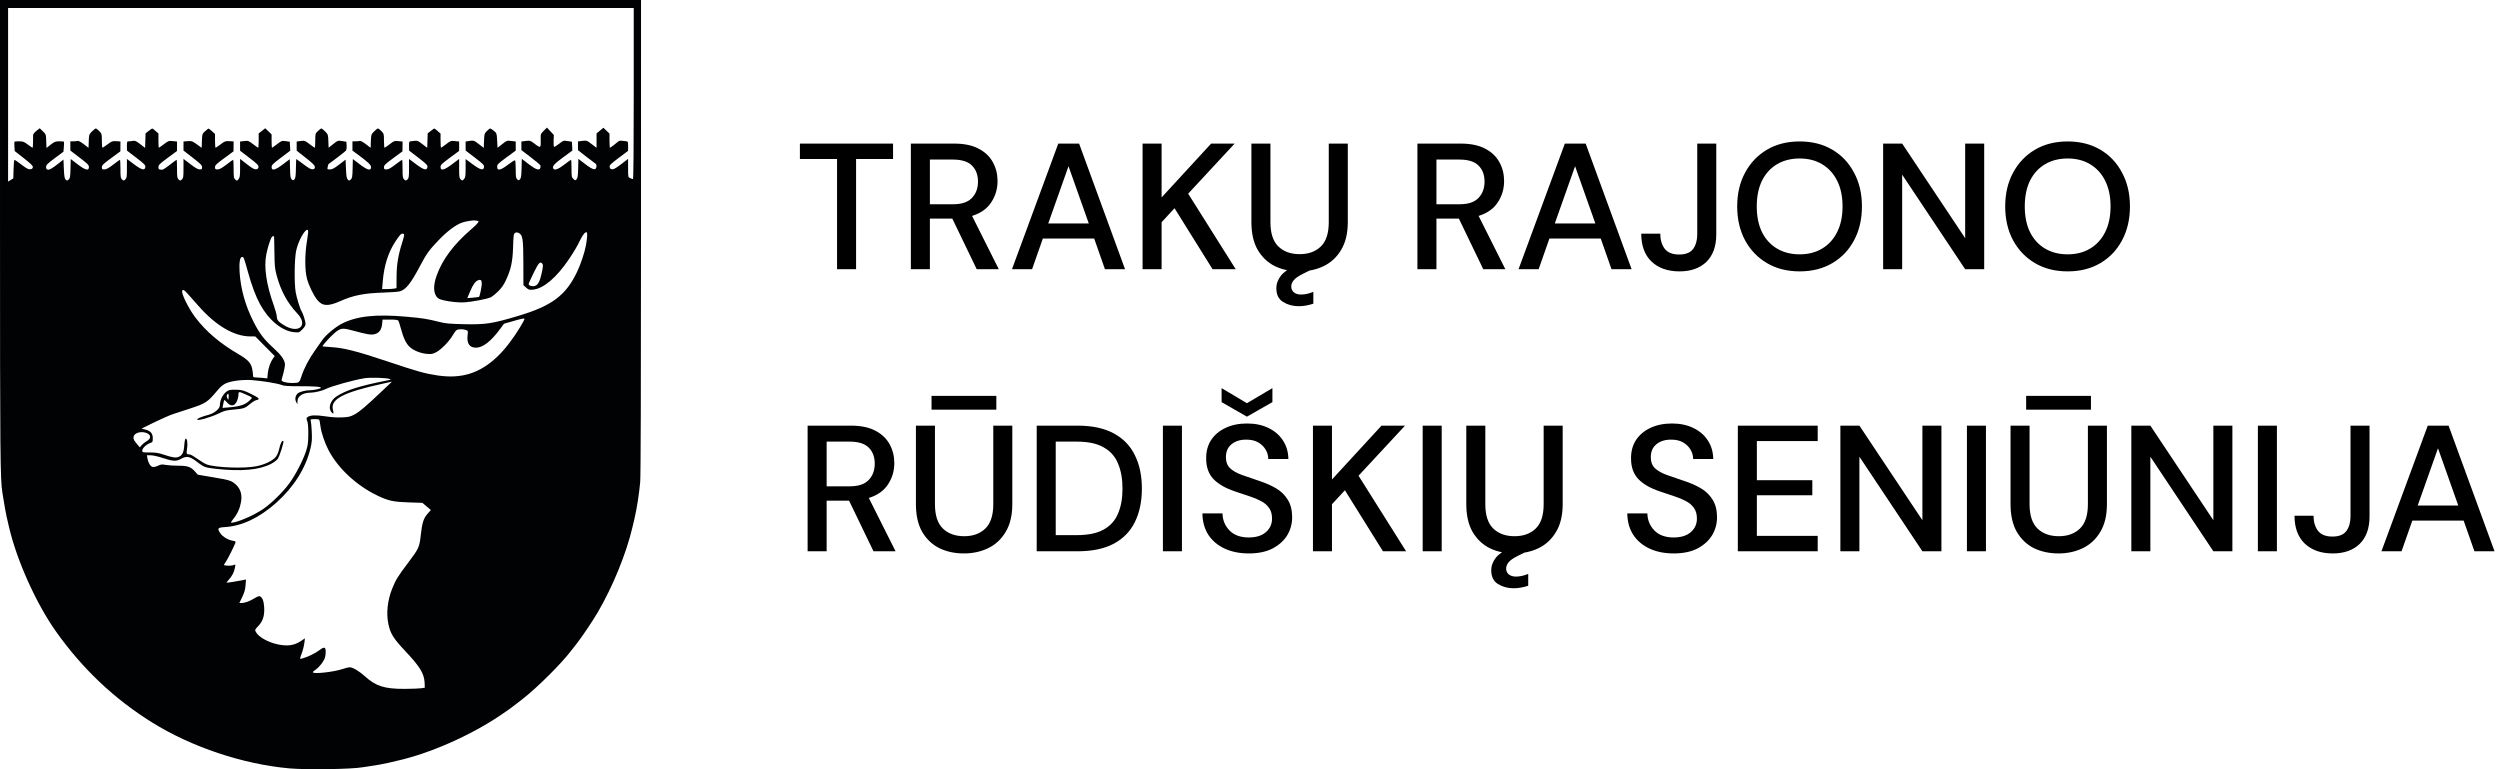
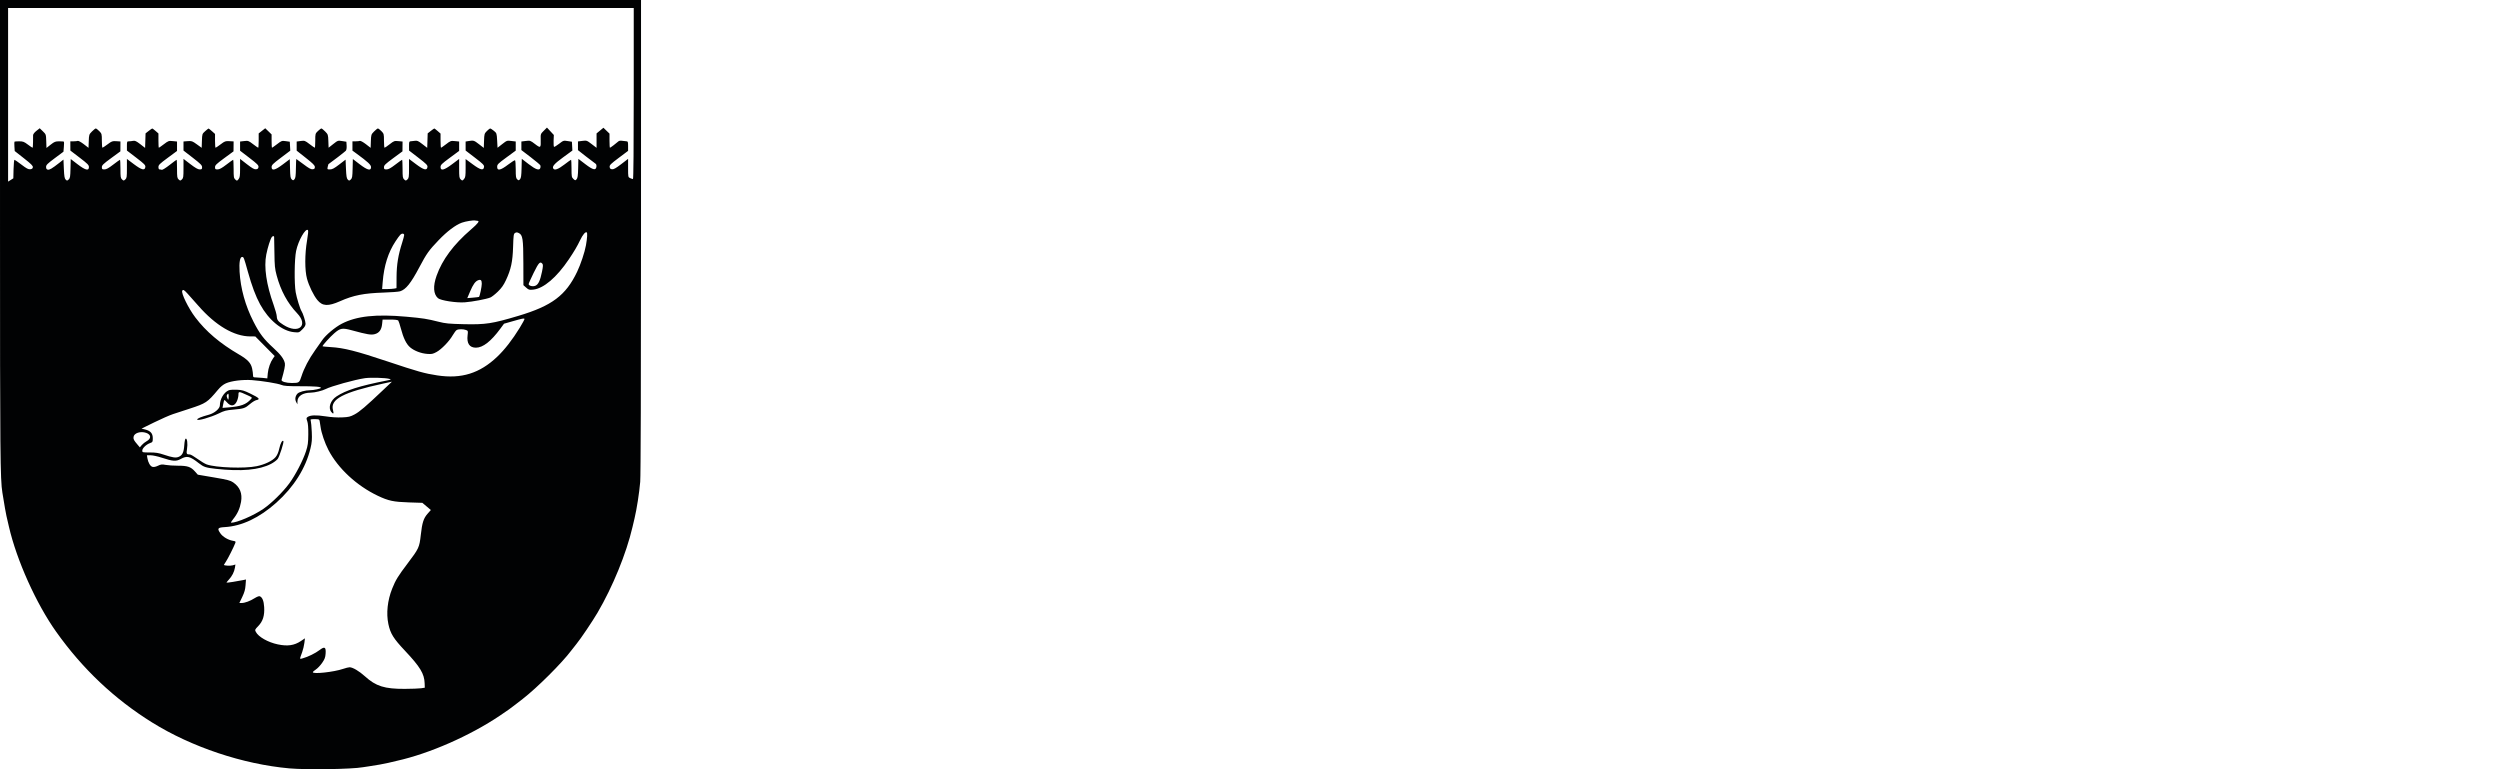
<svg xmlns="http://www.w3.org/2000/svg" width="195" height="60" viewBox="0 0 195 60" fill="none">
  <path fill-rule="evenodd" clip-rule="evenodd" d="M0.001 18.116C0.001 35.488 0.019 37.39 0.186 38.423C0.364 39.523 0.45 40.014 0.502 40.24C0.534 40.378 0.622 40.758 0.697 41.085C1.3 43.699 2.821 47.082 4.382 49.279C6.44 52.176 8.925 54.525 11.871 56.356C14.957 58.274 18.946 59.608 22.573 59.934C23.923 60.055 27.436 60 28.304 59.844C28.388 59.829 28.587 59.799 28.746 59.778C29.212 59.715 30.091 59.558 30.296 59.501C30.4 59.472 30.698 59.401 30.958 59.344C33.488 58.782 36.654 57.393 38.998 55.815C39.673 55.361 39.776 55.287 40.281 54.895C40.414 54.792 40.633 54.623 40.766 54.52C41.901 53.64 43.83 51.718 44.569 50.73C44.659 50.61 44.837 50.384 44.963 50.229C45.303 49.813 46.209 48.468 46.609 47.787C47.791 45.773 48.855 43.167 49.333 41.117C49.39 40.876 49.462 40.566 49.495 40.428C49.669 39.699 49.862 38.452 49.937 37.578C49.976 37.128 49.999 29.954 49.999 18.429L50 0H25H0L0.001 18.116ZM49.432 7.296C49.432 11.482 49.41 13.966 49.372 13.966C49.339 13.966 49.24 13.934 49.152 13.894C48.993 13.822 48.991 13.812 48.991 13.106V12.392L48.45 12.807C48.04 13.121 47.867 13.217 47.74 13.203C47.613 13.188 47.568 13.145 47.553 13.021C47.537 12.88 47.629 12.789 48.263 12.313L48.991 11.767V11.395C48.991 11.083 48.974 11.023 48.881 11.022C48.82 11.022 48.669 11.005 48.545 10.984C48.397 10.96 48.288 10.976 48.228 11.032C48.069 11.18 47.613 11.524 47.576 11.524C47.557 11.524 47.541 11.276 47.541 10.973V10.422L47.304 10.193L47.068 9.964L46.8 10.185L46.532 10.407V10.969V11.531L46.15 11.239C45.774 10.952 45.762 10.947 45.425 10.989L45.082 11.032V11.372V11.712L45.725 12.217C46.079 12.494 46.407 12.743 46.455 12.77C46.507 12.799 46.534 12.891 46.522 12.995C46.483 13.316 46.262 13.267 45.655 12.804L45.114 12.391L45.096 13.129C45.082 13.707 45.055 13.892 44.975 13.98C44.876 14.089 44.866 14.088 44.724 13.957C44.588 13.829 44.578 13.771 44.578 13.141C44.578 12.768 44.561 12.463 44.541 12.463C44.521 12.463 44.284 12.633 44.015 12.839C43.541 13.204 43.255 13.307 43.157 13.149C43.053 12.983 43.232 12.777 43.918 12.276L44.646 11.744L44.628 11.399L44.609 11.055L44.279 11.003C43.956 10.952 43.943 10.956 43.609 11.215C43.421 11.361 43.244 11.469 43.215 11.455C43.187 11.441 43.171 11.227 43.181 10.979L43.199 10.528L42.931 10.24L42.663 9.951L42.413 10.2C42.168 10.443 42.163 10.457 42.175 10.867C42.194 11.556 42.173 11.573 41.735 11.238C41.366 10.956 41.354 10.952 41.014 10.994L40.668 11.037V11.372V11.706L41.389 12.257C41.785 12.56 42.126 12.847 42.147 12.895C42.168 12.943 42.168 13.034 42.147 13.098C42.075 13.325 41.799 13.235 41.236 12.802L40.7 12.389L40.682 13.128C40.668 13.705 40.642 13.892 40.561 13.98C40.465 14.085 40.451 14.086 40.343 13.989C40.244 13.9 40.227 13.785 40.227 13.209C40.227 12.837 40.203 12.519 40.174 12.501C40.145 12.483 39.9 12.636 39.63 12.841C39.038 13.292 38.775 13.345 38.779 13.011C38.781 12.825 38.843 12.763 39.504 12.278L40.227 11.748V11.392V11.037L39.884 10.995C39.547 10.953 39.535 10.957 39.175 11.238L38.808 11.525L38.777 10.956C38.746 10.397 38.741 10.384 38.525 10.206C38.403 10.106 38.274 10.023 38.237 10.023C38.201 10.022 38.081 10.113 37.972 10.225C37.783 10.418 37.772 10.457 37.755 10.983L37.736 11.537L37.363 11.249C36.973 10.947 36.939 10.937 36.554 11.001L36.318 11.039L36.318 11.391L36.319 11.743L37.047 12.301C37.679 12.785 37.772 12.88 37.755 13.021C37.72 13.322 37.479 13.265 36.868 12.813L36.318 12.406V13.114C36.318 13.732 36.302 13.84 36.192 13.967C36.069 14.107 36.062 14.107 35.939 13.998C35.827 13.897 35.813 13.805 35.813 13.141V12.397L35.268 12.806C34.633 13.282 34.363 13.348 34.363 13.028C34.363 12.862 34.446 12.78 35.088 12.306L35.813 11.77V11.404V11.039L35.482 11.005C35.166 10.973 35.136 10.984 34.794 11.248C34.598 11.4 34.42 11.524 34.4 11.524C34.38 11.524 34.363 11.275 34.363 10.972V10.42L34.136 10.22C34.012 10.111 33.895 10.021 33.878 10.021C33.86 10.021 33.736 10.107 33.602 10.212L33.359 10.403L33.341 10.968L33.323 11.532L32.945 11.24C32.614 10.985 32.54 10.953 32.346 10.985C32.224 11.005 32.075 11.022 32.014 11.022C31.922 11.023 31.904 11.081 31.906 11.383L31.908 11.743L32.634 12.303C33.261 12.786 33.358 12.885 33.342 13.023C33.306 13.324 33.062 13.265 32.453 12.809L31.904 12.397V13.141C31.904 13.805 31.891 13.897 31.778 13.998C31.656 14.107 31.648 14.107 31.526 13.998C31.414 13.897 31.4 13.805 31.4 13.174C31.4 12.783 31.383 12.463 31.363 12.463C31.343 12.463 31.106 12.633 30.837 12.839C30.476 13.117 30.296 13.215 30.149 13.215C29.973 13.215 29.95 13.194 29.95 13.042C29.95 12.893 30.054 12.792 30.671 12.337L31.393 11.806L31.396 11.422L31.4 11.039L31.073 11.008C30.762 10.978 30.729 10.99 30.395 11.25C30.202 11.401 30.023 11.524 29.997 11.524C29.971 11.524 29.95 11.279 29.95 10.979C29.95 10.451 29.943 10.428 29.748 10.227C29.637 10.114 29.515 10.021 29.477 10.021C29.439 10.021 29.304 10.127 29.177 10.256C28.953 10.483 28.946 10.507 28.928 11.011L28.909 11.532L28.536 11.243C28.33 11.085 28.122 10.97 28.073 10.989C28.025 11.008 27.873 11.023 27.738 11.023H27.491V11.385V11.748L27.822 11.99C28.71 12.641 28.941 12.857 28.941 13.038C28.941 13.349 28.66 13.277 28.051 12.809L27.522 12.404L27.504 13.146C27.489 13.795 27.471 13.902 27.361 14.001C27.241 14.108 27.228 14.109 27.126 14.007C27.04 13.922 27.011 13.748 26.986 13.176L26.955 12.451L26.458 12.833C26.067 13.133 25.914 13.215 25.74 13.215C25.527 13.215 25.521 13.209 25.56 13.016C25.582 12.906 25.607 12.812 25.615 12.807C25.843 12.656 26.915 11.828 26.974 11.758C27.024 11.698 27.049 11.54 27.037 11.357L27.018 11.055L26.686 11.003C26.358 10.951 26.352 10.953 25.993 11.236L25.631 11.522L25.612 11.006C25.594 10.507 25.586 10.483 25.363 10.256C25.236 10.127 25.104 10.021 25.069 10.021C25.034 10.021 24.912 10.111 24.798 10.221C24.594 10.418 24.59 10.431 24.59 10.973C24.59 11.276 24.574 11.524 24.554 11.524C24.534 11.524 24.35 11.396 24.146 11.24C23.787 10.966 23.763 10.957 23.457 10.997L23.14 11.039V11.395V11.751L23.849 12.31C24.414 12.756 24.559 12.902 24.559 13.027C24.559 13.151 24.523 13.188 24.387 13.203C24.257 13.218 24.087 13.125 23.674 12.812C23.376 12.586 23.123 12.401 23.111 12.401C23.1 12.401 23.087 12.731 23.081 13.135C23.073 13.713 23.049 13.893 22.969 13.981C22.875 14.085 22.859 14.085 22.753 13.99C22.658 13.905 22.636 13.768 22.622 13.151L22.604 12.415L22.073 12.815C21.457 13.28 21.185 13.346 21.185 13.032C21.185 12.872 21.277 12.78 21.913 12.301L22.641 11.752L22.623 11.404L22.604 11.055L22.289 11.01C21.984 10.967 21.962 10.975 21.611 11.245C21.411 11.398 21.234 11.524 21.217 11.524C21.2 11.524 21.185 11.29 21.185 11.004V10.485L20.937 10.244L20.689 10.004L20.433 10.205L20.177 10.407V10.966C20.177 11.273 20.16 11.524 20.14 11.524C20.12 11.524 19.939 11.398 19.738 11.244C19.387 10.976 19.359 10.966 19.049 11.002L18.726 11.04V11.398V11.755L19.453 12.313C20.071 12.787 20.177 12.894 20.162 13.027C20.149 13.146 20.103 13.188 19.97 13.204C19.835 13.219 19.677 13.131 19.261 12.809L18.726 12.394V13.111C18.726 13.722 18.709 13.849 18.606 13.975C18.488 14.12 18.484 14.12 18.354 14.003C18.235 13.896 18.222 13.816 18.222 13.174C18.222 12.783 18.205 12.463 18.185 12.463C18.165 12.463 17.928 12.633 17.66 12.839C17.298 13.117 17.118 13.215 16.971 13.215C16.795 13.215 16.772 13.195 16.772 13.04C16.772 12.89 16.873 12.791 17.493 12.335L18.214 11.806L18.218 11.418L18.222 11.03L17.891 11.011C17.585 10.993 17.533 11.012 17.209 11.258C17.016 11.404 16.839 11.524 16.815 11.524C16.791 11.524 16.772 11.282 16.772 10.985V10.447L16.535 10.235C16.405 10.119 16.285 10.024 16.267 10.024C16.25 10.024 16.131 10.118 16.002 10.233C15.77 10.441 15.768 10.447 15.75 10.986L15.731 11.53L15.353 11.257C14.999 11.001 14.953 10.985 14.644 11.009L14.313 11.035V11.389V11.744L15.038 12.305C15.653 12.782 15.763 12.894 15.763 13.041C15.763 13.192 15.738 13.215 15.575 13.215C15.44 13.215 15.236 13.099 14.85 12.803L14.313 12.392V13.138C14.313 13.805 14.299 13.896 14.187 13.998C14.065 14.107 14.056 14.107 13.934 13.998C13.822 13.897 13.808 13.805 13.808 13.174C13.808 12.783 13.794 12.463 13.777 12.463C13.759 12.463 13.511 12.647 13.225 12.871C12.94 13.096 12.668 13.265 12.621 13.247C12.575 13.229 12.497 13.215 12.447 13.215C12.391 13.215 12.358 13.148 12.358 13.031C12.358 12.868 12.445 12.782 13.083 12.311L13.808 11.775V11.407V11.039L13.477 11.005C13.161 10.973 13.13 10.984 12.784 11.248C12.584 11.4 12.407 11.524 12.39 11.524C12.372 11.524 12.358 11.273 12.358 10.967V10.41L12.135 10.215C12.013 10.108 11.896 10.021 11.876 10.021C11.857 10.021 11.731 10.107 11.597 10.212L11.354 10.403L11.336 10.97L11.318 11.537L10.94 11.244C10.629 11.005 10.528 10.958 10.38 10.987C10.28 11.007 10.131 11.023 10.049 11.023C9.909 11.023 9.899 11.046 9.899 11.383L9.9 11.743L10.628 12.301C11.26 12.785 11.353 12.88 11.337 13.021C11.301 13.324 11.059 13.266 10.448 12.809L9.899 12.397V13.141C9.899 13.805 9.886 13.897 9.773 13.998C9.651 14.107 9.643 14.107 9.521 13.998C9.409 13.897 9.395 13.805 9.395 13.174C9.395 12.783 9.378 12.463 9.358 12.463C9.338 12.463 9.101 12.633 8.832 12.839C8.471 13.117 8.291 13.215 8.144 13.215C7.968 13.215 7.945 13.194 7.945 13.04C7.945 12.891 8.046 12.791 8.667 12.336L9.39 11.806L9.393 11.42L9.395 11.035L9.069 11.013C8.769 10.993 8.717 11.012 8.392 11.256C8.198 11.402 8.018 11.521 7.992 11.522C7.966 11.523 7.945 11.279 7.945 10.979C7.945 10.451 7.938 10.428 7.743 10.227C7.632 10.114 7.51 10.021 7.472 10.021C7.434 10.021 7.299 10.127 7.172 10.256C6.948 10.483 6.941 10.507 6.923 11.011L6.904 11.532L6.531 11.243C6.325 11.085 6.117 10.97 6.068 10.989C6.02 11.008 5.868 11.023 5.733 11.023H5.486L5.487 11.383L5.489 11.743L6.212 12.296C6.842 12.778 6.936 12.873 6.936 13.032C6.936 13.35 6.66 13.28 6.046 12.809L5.517 12.404L5.499 13.146C5.484 13.795 5.466 13.902 5.356 14.001C5.236 14.108 5.223 14.109 5.121 14.007C5.035 13.922 5.006 13.748 4.981 13.173L4.95 12.447L4.615 12.71C4.055 13.15 3.854 13.268 3.72 13.233C3.631 13.21 3.594 13.148 3.594 13.022C3.594 12.869 3.688 12.774 4.272 12.338L4.95 11.833L4.981 11.454C4.999 11.246 5.001 11.064 4.987 11.049C4.972 11.035 4.808 11.023 4.622 11.023C4.321 11.023 4.248 11.051 3.955 11.281L3.625 11.54L3.607 11.01C3.59 10.486 3.587 10.478 3.344 10.242L3.098 10.004L2.842 10.205C2.689 10.325 2.583 10.462 2.581 10.543C2.579 10.617 2.577 10.869 2.576 11.101C2.576 11.334 2.559 11.524 2.539 11.524C2.519 11.524 2.352 11.411 2.168 11.273C1.875 11.053 1.793 11.023 1.495 11.023C1.309 11.023 1.144 11.035 1.13 11.049C1.115 11.063 1.113 11.233 1.125 11.427L1.147 11.78L1.865 12.345C2.44 12.797 2.579 12.937 2.562 13.047C2.547 13.147 2.491 13.189 2.355 13.202C2.208 13.217 2.064 13.141 1.675 12.842C1.403 12.634 1.158 12.463 1.129 12.463C1.1 12.463 1.068 12.789 1.058 13.186L1.04 13.909L0.835 14.038L0.631 14.167V7.396V0.626H25.032H49.432V7.296ZM37.237 17.223C37.441 17.223 37.294 17.421 36.731 17.906C35.378 19.071 34.498 20.253 34.055 21.503C33.765 22.32 33.802 22.94 34.161 23.257C34.367 23.44 35.594 23.63 36.255 23.581C36.846 23.538 37.941 23.331 38.248 23.205C38.356 23.16 38.619 22.954 38.833 22.746C39.126 22.462 39.282 22.239 39.466 21.847C39.859 21.005 39.986 20.415 40.021 19.254C40.049 18.346 40.064 18.239 40.174 18.171C40.269 18.112 40.331 18.113 40.463 18.176C40.772 18.324 40.818 18.624 40.822 20.532L40.826 22.244L41.041 22.434C41.238 22.61 41.282 22.622 41.59 22.591C42.398 22.508 43.417 21.642 44.368 20.23C44.787 19.608 45.016 19.22 45.254 18.725C45.458 18.301 45.661 18.061 45.764 18.124C45.829 18.165 45.806 18.555 45.704 19.134C45.609 19.673 45.294 20.618 45.014 21.203C44.135 23.041 43.052 23.854 40.443 24.634C38.384 25.249 37.886 25.325 36.163 25.286C35.014 25.259 34.751 25.234 34.206 25.096C33.296 24.867 33.001 24.821 31.708 24.704C29.323 24.49 27.815 24.652 26.659 25.25C26.135 25.521 25.4 26.138 25.133 26.532C25.06 26.64 24.812 26.992 24.582 27.315C24.093 28.001 23.715 28.723 23.514 29.353C23.354 29.854 23.328 29.872 22.769 29.874C22.311 29.875 21.924 29.757 21.962 29.628C22.176 28.886 22.254 28.499 22.221 28.34C22.15 27.999 21.895 27.658 21.317 27.131C20.574 26.454 20.25 26.028 19.774 25.096C19.137 23.85 18.765 22.515 18.687 21.197C18.643 20.469 18.717 20.042 18.885 20.042C19.01 20.042 19.021 20.069 19.331 21.182C19.642 22.299 19.946 23.112 20.288 23.737C20.964 24.975 22.004 25.827 22.943 25.911C23.325 25.946 23.328 25.945 23.58 25.694C23.766 25.509 23.834 25.391 23.834 25.25C23.834 25.071 23.622 24.412 23.519 24.269C23.416 24.126 23.14 23.234 23.064 22.797C22.945 22.113 22.964 20.204 23.097 19.572C23.265 18.766 23.836 17.764 24.021 17.948C24.058 17.985 24.032 18.287 23.95 18.758C23.769 19.805 23.767 21.085 23.946 21.741C24.101 22.307 24.457 23.038 24.755 23.403C25.15 23.886 25.591 23.908 26.525 23.494C27.569 23.03 28.381 22.87 29.95 22.82C30.522 22.802 31.085 22.758 31.2 22.723C31.658 22.584 32.046 22.099 32.72 20.825C33.274 19.778 33.454 19.526 34.209 18.738C34.876 18.041 35.527 17.55 36.023 17.369C36.31 17.264 36.93 17.164 37.064 17.2C37.11 17.213 37.188 17.223 37.237 17.223ZM31.525 18.335C31.525 18.395 31.454 18.661 31.369 18.926C31.062 19.881 30.938 20.639 30.932 21.587L30.927 22.475L30.746 22.511C30.646 22.531 30.394 22.547 30.185 22.547H29.806L29.85 21.999C29.952 20.72 30.28 19.683 30.853 18.82C31.189 18.315 31.273 18.225 31.41 18.225C31.479 18.225 31.526 18.27 31.525 18.335ZM21.382 18.476C21.387 18.51 21.397 19.067 21.405 19.713C21.418 20.743 21.439 20.961 21.58 21.487C21.894 22.664 22.431 23.655 23.174 24.432C24.095 25.395 23.282 26.089 22.108 25.341C21.688 25.074 21.604 24.965 21.588 24.674C21.582 24.541 21.472 24.143 21.345 23.788C20.775 22.198 20.576 20.836 20.77 19.854C20.88 19.298 21.092 18.626 21.201 18.491C21.277 18.397 21.372 18.389 21.382 18.476ZM42.306 20.572C42.367 20.645 42.361 20.772 42.278 21.183C42.135 21.885 41.991 22.193 41.76 22.288C41.551 22.374 41.236 22.295 41.235 22.157C41.235 22.113 41.411 21.718 41.627 21.279C42.024 20.473 42.13 20.362 42.306 20.572ZM37.579 22.133C37.579 22.361 37.424 23.098 37.363 23.158C37.351 23.169 37.141 23.196 36.895 23.216L36.448 23.254L36.671 22.728C36.901 22.186 37.076 21.942 37.295 21.859C37.503 21.781 37.579 21.854 37.579 22.133ZM14.635 22.91C14.787 23.075 15.166 23.5 15.476 23.855C16.82 25.393 18.254 26.238 19.524 26.241L19.912 26.242L20.669 27.008L21.426 27.773L21.307 27.94C21.093 28.238 20.927 28.704 20.888 29.113L20.85 29.515L20.473 29.475C20.265 29.454 20.014 29.436 19.915 29.436C19.758 29.436 19.735 29.413 19.735 29.251C19.735 29.15 19.704 28.921 19.665 28.743C19.574 28.318 19.319 28.045 18.654 27.657C17.151 26.78 16.074 25.866 15.231 24.753C14.693 24.043 14.11 22.846 14.217 22.673C14.286 22.564 14.35 22.6 14.635 22.91ZM40.538 25.57C39.963 26.505 39.364 27.274 38.781 27.827C37.415 29.124 35.995 29.566 34.111 29.282C33.128 29.134 32.581 28.981 30.218 28.19C27.789 27.378 26.817 27.132 25.804 27.074C25.448 27.054 25.158 27.023 25.158 27.006C25.158 26.928 25.737 26.288 26.068 26C26.546 25.585 26.696 25.56 27.471 25.771C28.657 26.094 28.946 26.141 29.237 26.061C29.581 25.966 29.759 25.72 29.805 25.271L29.841 24.927H30.424C30.816 24.927 31.026 24.952 31.066 25.005C31.099 25.048 31.188 25.322 31.265 25.613C31.465 26.373 31.693 26.84 31.988 27.091C32.313 27.367 32.841 27.569 33.333 27.605C33.671 27.63 33.764 27.611 34.047 27.458C34.438 27.246 35.051 26.612 35.318 26.142C35.425 25.954 35.564 25.773 35.627 25.739C35.776 25.66 36.138 25.661 36.35 25.741C36.509 25.801 36.514 25.817 36.473 26.143C36.393 26.781 36.618 27.119 37.122 27.119C37.667 27.119 38.298 26.627 39.029 25.634L39.313 25.249L39.975 25.06C40.761 24.836 40.882 24.812 40.91 24.878C40.922 24.906 40.754 25.217 40.538 25.57ZM30.359 29.55C30.54 29.603 30.531 29.609 30.17 29.68C28.028 30.106 26.986 30.435 26.251 30.918C25.767 31.236 25.577 31.808 25.846 32.138C26.002 32.33 26.053 32.273 25.975 31.992C25.738 31.139 26.744 30.607 29.898 29.917L30.572 29.77L29.835 30.469C28.543 31.695 28.047 32.118 27.653 32.327C27.317 32.505 27.197 32.534 26.68 32.557C26.3 32.574 25.837 32.544 25.381 32.473C24.651 32.359 24.2 32.377 23.991 32.529C23.89 32.602 23.888 32.633 23.967 32.855C24.025 33.019 24.052 33.359 24.047 33.883C24.04 34.552 24.014 34.743 23.867 35.198C23.634 35.916 23.041 37.058 22.565 37.705C22.066 38.383 21.163 39.269 20.537 39.696C19.774 40.217 18.48 40.772 18.032 40.772C17.989 40.772 18.061 40.643 18.191 40.486C18.516 40.091 18.713 39.66 18.801 39.15C18.916 38.488 18.717 37.995 18.189 37.627C17.974 37.477 17.759 37.421 16.684 37.238L15.429 37.025L15.202 36.77C14.884 36.411 14.628 36.325 13.882 36.325C13.539 36.325 13.107 36.297 12.924 36.262C12.633 36.208 12.553 36.216 12.322 36.328C12.151 36.41 11.998 36.442 11.896 36.416C11.721 36.373 11.552 36.083 11.494 35.727L11.459 35.511H11.753C11.914 35.511 12.308 35.597 12.628 35.703C13.486 35.986 13.733 36.002 14.095 35.801C14.586 35.529 14.809 35.581 15.513 36.133C15.887 36.427 16.055 36.483 16.835 36.569C18.815 36.787 20.228 36.66 21.144 36.181C21.347 36.075 21.578 35.902 21.659 35.797C21.804 35.608 22.168 34.463 22.104 34.399C22.017 34.312 21.881 34.559 21.788 34.969C21.719 35.28 21.627 35.496 21.497 35.653C21.255 35.944 20.665 36.228 20.019 36.363C19.083 36.558 16.849 36.48 16.126 36.226C15.991 36.179 15.666 35.985 15.404 35.794C15.142 35.604 14.877 35.449 14.814 35.449C14.549 35.449 14.524 35.402 14.587 35.022C14.655 34.616 14.598 34.175 14.482 34.213C14.437 34.228 14.394 34.432 14.373 34.733C14.335 35.29 14.224 35.517 13.932 35.637C13.71 35.729 13.449 35.69 12.768 35.461C12.364 35.326 12.148 35.292 11.68 35.292C11.11 35.292 11.097 35.289 11.097 35.145C11.097 34.965 11.404 34.668 11.7 34.562C11.906 34.488 11.917 34.469 11.917 34.181C11.917 33.806 11.744 33.607 11.326 33.502L11.04 33.431L12.03 32.944C12.575 32.676 13.233 32.387 13.493 32.301C13.753 32.215 14.335 32.024 14.786 31.878C16.071 31.459 16.177 31.389 16.993 30.413C17.203 30.162 17.404 29.998 17.62 29.9C18.044 29.709 18.932 29.598 19.641 29.648C20.429 29.704 21.675 29.907 21.956 30.026C22.141 30.104 22.437 30.125 23.374 30.126C24.566 30.126 25.032 30.162 25.032 30.253C25.032 30.315 24.466 30.438 24.18 30.438C23.813 30.438 23.328 30.57 23.203 30.703C23.029 30.889 22.989 31.151 23.102 31.358L23.198 31.534L23.201 31.308C23.205 30.897 23.618 30.627 24.246 30.627C24.54 30.626 25.161 30.476 25.402 30.347C25.809 30.131 27.698 29.606 28.468 29.497C28.903 29.435 30.08 29.468 30.359 29.55ZM17.844 30.442C17.463 30.601 17.15 31.131 17.15 31.616C17.15 31.869 16.732 32.227 16.296 32.346C15.67 32.518 15.385 32.636 15.385 32.725C15.385 32.852 16.436 32.554 17.055 32.252C17.497 32.036 17.643 31.998 18.222 31.948C19.012 31.879 19.12 31.842 19.512 31.505C19.677 31.363 19.895 31.23 19.995 31.21C20.326 31.145 20.231 31.043 19.515 30.695C19.027 30.458 18.881 30.416 18.474 30.398C18.214 30.386 17.93 30.406 17.844 30.442ZM19.287 30.82C19.689 31.003 19.69 31.004 19.571 31.135C19.191 31.554 18.792 31.7 17.805 31.779L17.356 31.815L17.41 31.523C17.441 31.363 17.478 31.218 17.494 31.203C17.51 31.187 17.596 31.261 17.686 31.366C17.992 31.728 18.293 31.7 18.479 31.293C18.544 31.15 18.598 30.926 18.599 30.794C18.601 30.515 18.617 30.516 19.287 30.82ZM17.828 31.08C17.804 31.214 17.799 31.212 17.727 31.041C17.668 30.899 17.669 30.841 17.732 30.765C17.802 30.68 17.815 30.684 17.832 30.804C17.843 30.878 17.841 31.003 17.828 31.08ZM24.932 32.834C24.948 32.911 24.98 33.116 25.003 33.288C25.066 33.767 25.331 34.548 25.619 35.102C26.368 36.538 27.824 37.888 29.468 38.67C30.3 39.066 30.695 39.15 31.904 39.188L32.944 39.221L33.276 39.501L33.608 39.781L33.358 40.062C33.037 40.425 32.929 40.76 32.821 41.734C32.713 42.699 32.671 42.79 31.8 43.94C31.047 44.934 30.856 45.245 30.589 45.915C30.224 46.83 30.116 47.844 30.294 48.679C30.453 49.425 30.688 49.803 31.591 50.761C32.772 52.014 33.098 52.555 33.122 53.294L33.134 53.64L32.85 53.684C32.694 53.708 32.118 53.729 31.57 53.732C29.997 53.739 29.318 53.526 28.469 52.755C28.017 52.345 27.509 52.046 27.267 52.046C27.193 52.046 26.964 52.103 26.76 52.173C26.039 52.42 24.401 52.598 24.401 52.43C24.401 52.4 24.509 52.305 24.64 52.218C24.772 52.132 24.99 51.901 25.125 51.707C25.324 51.419 25.375 51.284 25.397 50.992C25.435 50.465 25.327 50.4 24.926 50.705C24.603 50.952 24.024 51.237 23.622 51.346C23.349 51.421 23.353 51.468 23.573 50.856C23.641 50.666 23.716 50.349 23.741 50.15L23.785 49.789L23.465 50.004C22.952 50.347 22.429 50.422 21.669 50.262C20.904 50.101 20.158 49.678 19.957 49.291C19.87 49.125 19.876 49.109 20.146 48.83C20.508 48.454 20.644 48.018 20.605 47.353C20.577 46.869 20.46 46.584 20.259 46.507C20.203 46.485 20.033 46.55 19.866 46.656C19.518 46.878 19.096 47.035 18.848 47.035H18.669L18.896 46.562C19.067 46.204 19.13 45.98 19.154 45.644L19.186 45.2L18.972 45.245C18.549 45.335 17.694 45.467 17.672 45.446C17.66 45.434 17.739 45.33 17.846 45.216C18.096 44.95 18.271 44.61 18.323 44.287L18.363 44.033L18.151 44.095C17.966 44.149 17.465 44.122 17.465 44.057C17.465 44.045 17.538 43.928 17.627 43.798C17.775 43.582 18.226 42.686 18.352 42.358C18.398 42.237 18.379 42.218 18.171 42.183C17.797 42.119 17.384 41.877 17.198 41.613C16.922 41.22 16.971 41.146 17.533 41.114C18.863 41.037 20.227 40.392 21.547 39.215C22.92 37.991 23.846 36.518 24.218 34.969C24.328 34.512 24.346 34.289 24.319 33.695C24.301 33.299 24.266 32.911 24.242 32.834C24.199 32.699 24.213 32.693 24.55 32.693C24.865 32.693 24.906 32.708 24.932 32.834ZM11.404 33.764C11.797 33.9 11.814 34.213 11.439 34.413C11.315 34.48 11.145 34.615 11.06 34.714L10.908 34.895L10.735 34.691C10.438 34.343 10.395 34.262 10.415 34.086C10.451 33.778 10.963 33.611 11.404 33.764Z" fill="#010203" />
-   <path d="M65.29 21V12.404H62.392V11.2H69.658V12.404H66.774V21H65.29ZM71.047 21V11.2H74.421C75.195 11.2 75.83 11.331 76.325 11.592C76.829 11.853 77.202 12.208 77.445 12.656C77.687 13.095 77.809 13.585 77.809 14.126C77.809 14.733 77.645 15.283 77.319 15.778C77.001 16.273 76.502 16.627 75.821 16.842L77.907 21H76.185L74.281 17.052H72.531V21H71.047ZM72.531 15.932H74.337C75.009 15.932 75.499 15.769 75.807 15.442C76.124 15.115 76.283 14.691 76.283 14.168C76.283 13.645 76.129 13.23 75.821 12.922C75.513 12.605 75.013 12.446 74.323 12.446H72.531V15.932ZM78.934 21L82.546 11.2H84.17L87.754 21H86.186L85.346 18.606H81.342L80.502 21H78.934ZM81.762 17.43H84.926L83.344 12.964L81.762 17.43ZM89.121 21V11.2H90.605V15.4L94.469 11.2H96.303L92.677 15.106L96.387 21H94.581L91.613 16.24L90.605 17.332V21H89.121ZM101.348 21.168C100.648 21.168 100.013 21.033 99.444 20.762C98.883 20.482 98.436 20.057 98.1 19.488C97.773 18.919 97.609 18.195 97.609 17.318V11.2H99.094V17.332C99.094 18.191 99.299 18.821 99.71 19.222C100.12 19.623 100.676 19.824 101.376 19.824C102.066 19.824 102.617 19.623 103.028 19.222C103.438 18.821 103.644 18.191 103.644 17.332V11.2H105.128V17.318C105.128 18.195 104.955 18.919 104.61 19.488C104.274 20.057 103.816 20.482 103.238 20.762C102.668 21.033 102.038 21.168 101.348 21.168ZM101.306 23.884C100.839 23.884 100.428 23.772 100.074 23.548C99.728 23.333 99.555 22.979 99.555 22.484C99.555 22.129 99.681 21.793 99.933 21.476C100.195 21.168 100.662 20.865 101.334 20.566L102.034 20.258L102.384 20.986L101.614 21.364C101.278 21.532 101.044 21.695 100.914 21.854C100.783 22.013 100.718 22.176 100.718 22.344C100.718 22.54 100.788 22.694 100.928 22.806C101.068 22.918 101.254 22.974 101.488 22.974C101.777 22.974 102.094 22.904 102.44 22.764V23.688C102.272 23.744 102.09 23.791 101.894 23.828C101.698 23.865 101.502 23.884 101.306 23.884ZM110.558 21V11.2H113.932C114.707 11.2 115.342 11.331 115.836 11.592C116.34 11.853 116.714 12.208 116.956 12.656C117.199 13.095 117.32 13.585 117.32 14.126C117.32 14.733 117.157 15.283 116.83 15.778C116.513 16.273 116.014 16.627 115.332 16.842L117.418 21H115.696L113.792 17.052H112.042V21H110.558ZM112.042 15.932H113.848C114.52 15.932 115.01 15.769 115.318 15.442C115.636 15.115 115.794 14.691 115.794 14.168C115.794 13.645 115.64 13.23 115.332 12.922C115.024 12.605 114.525 12.446 113.834 12.446H112.042V15.932ZM118.446 21L122.058 11.2H123.682L127.266 21H125.698L124.858 18.606H120.854L120.014 21H118.446ZM121.274 17.43H124.438L122.856 12.964L121.274 17.43ZM130.999 21.168C130.084 21.168 129.356 20.911 128.815 20.398C128.283 19.885 128.017 19.161 128.017 18.228H129.501C129.501 18.695 129.613 19.082 129.837 19.39C130.07 19.698 130.448 19.852 130.971 19.852C131.484 19.852 131.848 19.707 132.063 19.418C132.277 19.119 132.385 18.741 132.385 18.284V11.2H133.869V18.284C133.869 19.208 133.612 19.922 133.099 20.426C132.585 20.921 131.885 21.168 130.999 21.168ZM140.373 21.168C139.403 21.168 138.553 20.953 137.825 20.524C137.097 20.095 136.528 19.502 136.117 18.746C135.707 17.981 135.501 17.099 135.501 16.1C135.501 15.101 135.707 14.224 136.117 13.468C136.528 12.703 137.097 12.105 137.825 11.676C138.553 11.247 139.403 11.032 140.373 11.032C141.344 11.032 142.193 11.247 142.921 11.676C143.649 12.105 144.214 12.703 144.615 13.468C145.026 14.224 145.231 15.101 145.231 16.1C145.231 17.099 145.026 17.981 144.615 18.746C144.214 19.502 143.649 20.095 142.921 20.524C142.193 20.953 141.344 21.168 140.373 21.168ZM140.373 19.838C141.045 19.838 141.629 19.689 142.123 19.39C142.627 19.091 143.019 18.662 143.299 18.102C143.579 17.542 143.719 16.875 143.719 16.1C143.719 15.325 143.579 14.658 143.299 14.098C143.019 13.538 142.627 13.109 142.123 12.81C141.629 12.511 141.045 12.362 140.373 12.362C139.701 12.362 139.113 12.511 138.609 12.81C138.105 13.109 137.713 13.538 137.433 14.098C137.163 14.658 137.027 15.325 137.027 16.1C137.027 16.875 137.163 17.542 137.433 18.102C137.713 18.662 138.105 19.091 138.609 19.39C139.113 19.689 139.701 19.838 140.373 19.838ZM146.885 21V11.2H148.369L153.283 18.578V11.2H154.767V21H153.283L148.369 13.622V21H146.885ZM161.278 21.168C160.307 21.168 159.458 20.953 158.73 20.524C158.002 20.095 157.432 19.502 157.022 18.746C156.611 17.981 156.406 17.099 156.406 16.1C156.406 15.101 156.611 14.224 157.022 13.468C157.432 12.703 158.002 12.105 158.73 11.676C159.458 11.247 160.307 11.032 161.278 11.032C162.248 11.032 163.098 11.247 163.826 11.676C164.554 12.105 165.118 12.703 165.52 13.468C165.93 14.224 166.136 15.101 166.136 16.1C166.136 17.099 165.93 17.981 165.52 18.746C165.118 19.502 164.554 20.095 163.826 20.524C163.098 20.953 162.248 21.168 161.278 21.168ZM161.278 19.838C161.95 19.838 162.533 19.689 163.028 19.39C163.532 19.091 163.924 18.662 164.204 18.102C164.484 17.542 164.624 16.875 164.624 16.1C164.624 15.325 164.484 14.658 164.204 14.098C163.924 13.538 163.532 13.109 163.028 12.81C162.533 12.511 161.95 12.362 161.278 12.362C160.606 12.362 160.018 12.511 159.514 12.81C159.01 13.109 158.618 13.538 158.338 14.098C158.067 14.658 157.932 15.325 157.932 16.1C157.932 16.875 158.067 17.542 158.338 18.102C158.618 18.662 159.01 19.091 159.514 19.39C160.018 19.689 160.606 19.838 161.278 19.838ZM62.994 43V33.2H66.368C67.143 33.2 67.777 33.331 68.272 33.592C68.776 33.853 69.149 34.208 69.392 34.656C69.635 35.095 69.756 35.585 69.756 36.126C69.756 36.733 69.593 37.283 69.266 37.778C68.949 38.273 68.449 38.627 67.768 38.842L69.854 43H68.132L66.228 39.052H64.478V43H62.994ZM64.478 37.932H66.284C66.956 37.932 67.446 37.769 67.754 37.442C68.071 37.115 68.23 36.691 68.23 36.168C68.23 35.645 68.076 35.23 67.768 34.922C67.46 34.605 66.961 34.446 66.27 34.446H64.478V37.932ZM75.18 43.168C74.48 43.168 73.845 43.033 73.276 42.762C72.716 42.482 72.268 42.057 71.932 41.488C71.605 40.919 71.442 40.195 71.442 39.318V33.2H72.926V39.332C72.926 40.191 73.131 40.821 73.542 41.222C73.952 41.623 74.508 41.824 75.208 41.824C75.898 41.824 76.449 41.623 76.86 41.222C77.27 40.821 77.476 40.191 77.476 39.332V33.2H78.96V39.318C78.96 40.195 78.787 40.919 78.442 41.488C78.106 42.057 77.648 42.482 77.07 42.762C76.5 43.033 75.87 43.168 75.18 43.168ZM72.66 31.954V30.876H77.714V31.954H72.66ZM80.863 43V33.2H84.041C85.189 33.2 86.132 33.401 86.869 33.802C87.616 34.203 88.166 34.773 88.521 35.51C88.885 36.238 89.067 37.106 89.067 38.114C89.067 39.113 88.885 39.981 88.521 40.718C88.166 41.446 87.616 42.011 86.869 42.412C86.132 42.804 85.189 43 84.041 43H80.863ZM82.347 41.74H83.985C84.872 41.74 85.572 41.595 86.085 41.306C86.608 41.017 86.981 40.601 87.205 40.06C87.439 39.519 87.555 38.87 87.555 38.114C87.555 37.358 87.439 36.705 87.205 36.154C86.981 35.603 86.608 35.183 86.085 34.894C85.572 34.595 84.872 34.446 83.985 34.446H82.347V41.74ZM90.707 43V33.2H92.191V43H90.707ZM97.413 43.168C96.695 43.168 96.065 43.042 95.523 42.79C94.982 42.538 94.558 42.179 94.249 41.712C93.951 41.245 93.797 40.69 93.787 40.046H95.356C95.365 40.569 95.547 41.012 95.901 41.376C96.256 41.74 96.755 41.922 97.4 41.922C97.969 41.922 98.412 41.787 98.73 41.516C99.056 41.236 99.219 40.881 99.219 40.452C99.219 40.107 99.14 39.827 98.981 39.612C98.832 39.397 98.622 39.22 98.352 39.08C98.09 38.94 97.787 38.814 97.442 38.702C97.096 38.59 96.732 38.469 96.35 38.338C95.594 38.086 95.024 37.759 94.641 37.358C94.268 36.957 94.082 36.429 94.082 35.776C94.072 35.225 94.198 34.745 94.46 34.334C94.73 33.923 95.103 33.606 95.579 33.382C96.065 33.149 96.629 33.032 97.273 33.032C97.908 33.032 98.463 33.149 98.939 33.382C99.425 33.615 99.803 33.942 100.074 34.362C100.344 34.773 100.484 35.253 100.494 35.804H98.925C98.925 35.552 98.86 35.314 98.73 35.09C98.599 34.857 98.407 34.665 98.156 34.516C97.903 34.367 97.596 34.292 97.231 34.292C96.765 34.283 96.377 34.399 96.07 34.642C95.771 34.885 95.621 35.221 95.621 35.65C95.621 36.033 95.734 36.327 95.957 36.532C96.181 36.737 96.49 36.91 96.882 37.05C97.273 37.181 97.722 37.335 98.225 37.512C98.711 37.671 99.145 37.862 99.528 38.086C99.91 38.31 100.214 38.604 100.438 38.968C100.671 39.332 100.788 39.794 100.788 40.354C100.788 40.849 100.662 41.311 100.41 41.74C100.158 42.16 99.779 42.505 99.275 42.776C98.772 43.037 98.151 43.168 97.413 43.168ZM97.26 32.5L95.285 31.366V30.274L97.26 31.45L99.248 30.274V31.366L97.26 32.5ZM102.41 43V33.2H103.894V37.4L107.758 33.2H109.592L105.966 37.106L109.676 43H107.87L104.902 38.24L103.894 39.332V43H102.41ZM110.969 43V33.2H112.453V43H110.969ZM118.109 43.168C117.409 43.168 116.775 43.033 116.205 42.762C115.645 42.482 115.197 42.057 114.861 41.488C114.535 40.919 114.371 40.195 114.371 39.318V33.2H115.855V39.332C115.855 40.191 116.061 40.821 116.471 41.222C116.882 41.623 117.437 41.824 118.137 41.824C118.828 41.824 119.379 41.623 119.789 41.222C120.2 40.821 120.405 40.191 120.405 39.332V33.2H121.889V39.318C121.889 40.195 121.717 40.919 121.371 41.488C121.035 42.057 120.578 42.482 119.999 42.762C119.43 43.033 118.8 43.168 118.109 43.168ZM118.067 45.884C117.601 45.884 117.19 45.772 116.835 45.548C116.49 45.333 116.317 44.979 116.317 44.484C116.317 44.129 116.443 43.793 116.695 43.476C116.957 43.168 117.423 42.865 118.095 42.566L118.795 42.258L119.145 42.986L118.375 43.364C118.039 43.532 117.806 43.695 117.675 43.854C117.545 44.013 117.479 44.176 117.479 44.344C117.479 44.54 117.549 44.694 117.689 44.806C117.829 44.918 118.016 44.974 118.249 44.974C118.539 44.974 118.856 44.904 119.201 44.764V45.688C119.033 45.744 118.851 45.791 118.655 45.828C118.459 45.865 118.263 45.884 118.067 45.884ZM130.554 43.168C129.836 43.168 129.206 43.042 128.664 42.79C128.123 42.538 127.698 42.179 127.39 41.712C127.092 41.245 126.938 40.69 126.928 40.046H128.496C128.506 40.569 128.688 41.012 129.042 41.376C129.397 41.74 129.896 41.922 130.54 41.922C131.11 41.922 131.553 41.787 131.87 41.516C132.197 41.236 132.36 40.881 132.36 40.452C132.36 40.107 132.281 39.827 132.122 39.612C131.973 39.397 131.763 39.22 131.492 39.08C131.231 38.94 130.928 38.814 130.582 38.702C130.237 38.59 129.873 38.469 129.49 38.338C128.734 38.086 128.165 37.759 127.782 37.358C127.409 36.957 127.222 36.429 127.222 35.776C127.213 35.225 127.339 34.745 127.6 34.334C127.871 33.923 128.244 33.606 128.72 33.382C129.206 33.149 129.77 33.032 130.414 33.032C131.049 33.032 131.604 33.149 132.08 33.382C132.566 33.615 132.944 33.942 133.214 34.362C133.485 34.773 133.625 35.253 133.634 35.804H132.066C132.066 35.552 132.001 35.314 131.87 35.09C131.74 34.857 131.548 34.665 131.296 34.516C131.044 34.367 130.736 34.292 130.372 34.292C129.906 34.283 129.518 34.399 129.21 34.642C128.912 34.885 128.762 35.221 128.762 35.65C128.762 36.033 128.874 36.327 129.098 36.532C129.322 36.737 129.63 36.91 130.022 37.05C130.414 37.181 130.862 37.335 131.366 37.512C131.852 37.671 132.286 37.862 132.668 38.086C133.051 38.31 133.354 38.604 133.578 38.968C133.812 39.332 133.928 39.794 133.928 40.354C133.928 40.849 133.802 41.311 133.55 41.74C133.298 42.16 132.92 42.505 132.416 42.776C131.912 43.037 131.292 43.168 130.554 43.168ZM135.551 43V33.2H141.781V34.404H137.035V37.456H141.361V38.632H137.035V41.796H141.781V43H135.551ZM143.549 43V33.2H145.033L149.947 40.578V33.2H151.431V43H149.947L145.033 35.622V43H143.549ZM153.42 43V33.2H154.904V43H153.42ZM160.56 43.168C159.86 43.168 159.226 43.033 158.656 42.762C158.096 42.482 157.648 42.057 157.312 41.488C156.986 40.919 156.822 40.195 156.822 39.318V33.2H158.306V39.332C158.306 40.191 158.512 40.821 158.922 41.222C159.333 41.623 159.888 41.824 160.588 41.824C161.279 41.824 161.83 41.623 162.24 41.222C162.651 40.821 162.856 40.191 162.856 39.332V33.2H164.34V39.318C164.34 40.195 164.168 40.919 163.822 41.488C163.486 42.057 163.029 42.482 162.45 42.762C161.881 43.033 161.251 43.168 160.56 43.168ZM158.04 31.954V30.876H163.094V31.954H158.04ZM166.244 43V33.2H167.728L172.642 40.578V33.2H174.126V43H172.642L167.728 35.622V43H166.244ZM176.115 43V33.2H177.599V43H176.115ZM181.954 43.168C181.039 43.168 180.311 42.911 179.77 42.398C179.238 41.885 178.972 41.161 178.972 40.228H180.456C180.456 40.695 180.568 41.082 180.792 41.39C181.025 41.698 181.403 41.852 181.926 41.852C182.439 41.852 182.803 41.707 183.018 41.418C183.232 41.119 183.34 40.741 183.34 40.284V33.2H184.824V40.284C184.824 41.208 184.567 41.922 184.054 42.426C183.54 42.921 182.84 43.168 181.954 43.168ZM185.753 43L189.365 33.2H190.989L194.573 43H193.005L192.165 40.606H188.161L187.321 43H185.753ZM188.581 39.43H191.745L190.163 34.964L188.581 39.43Z" fill="black" />
</svg>